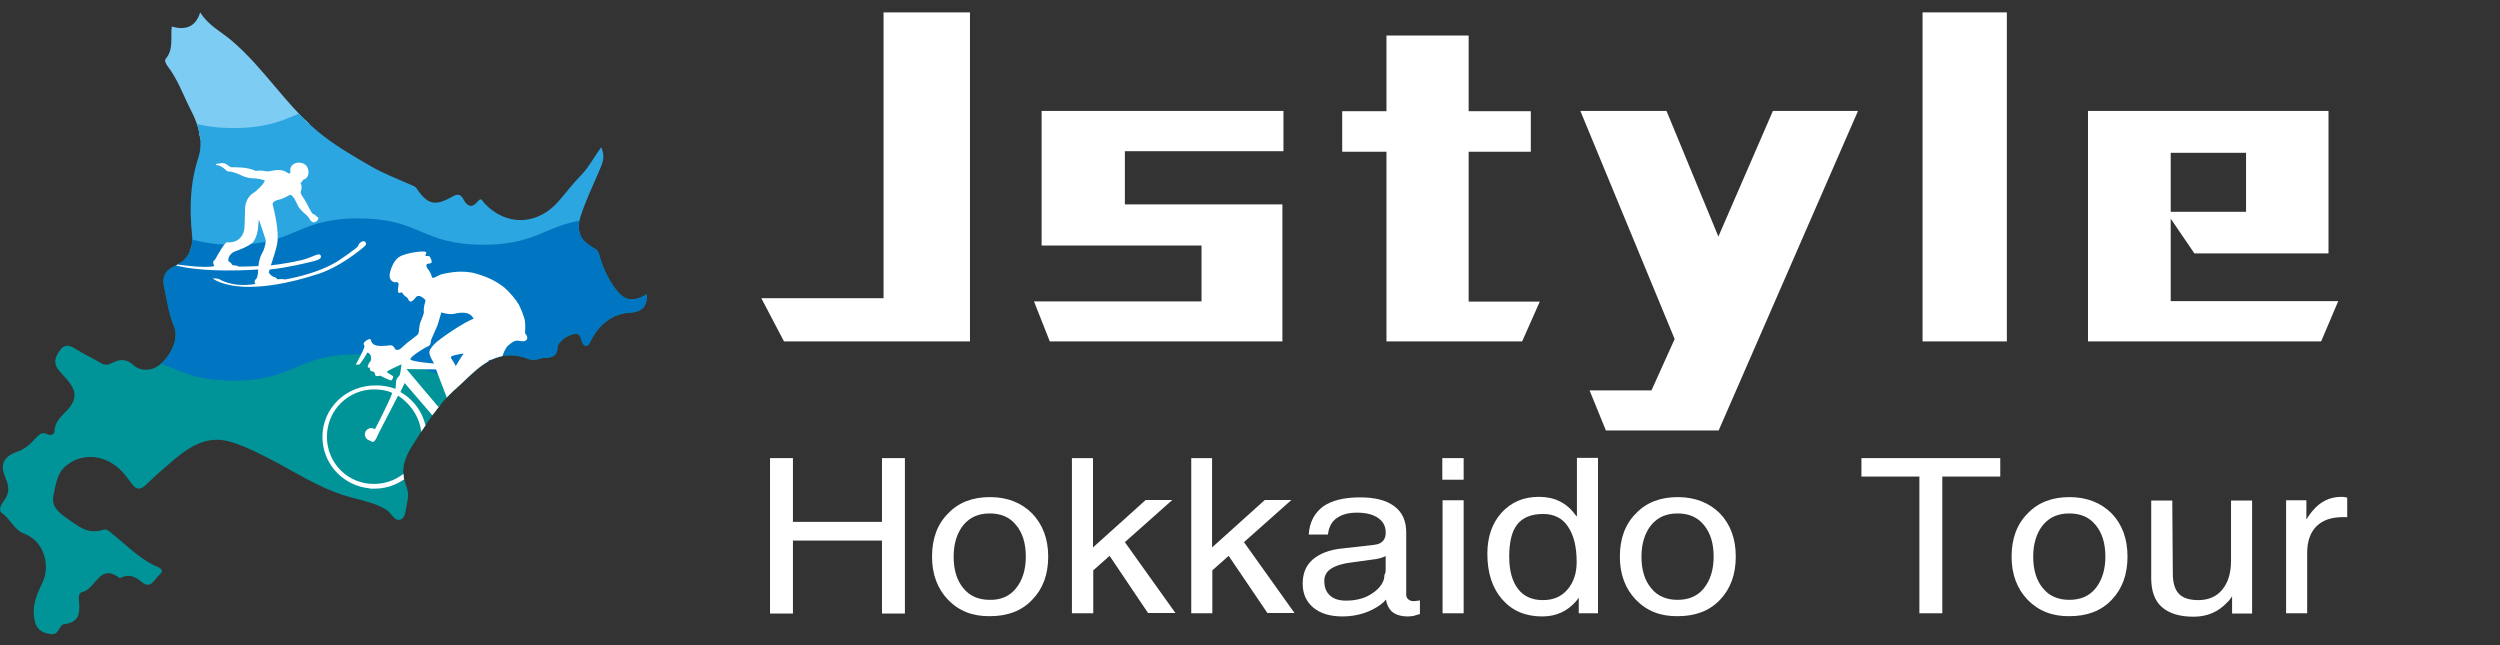
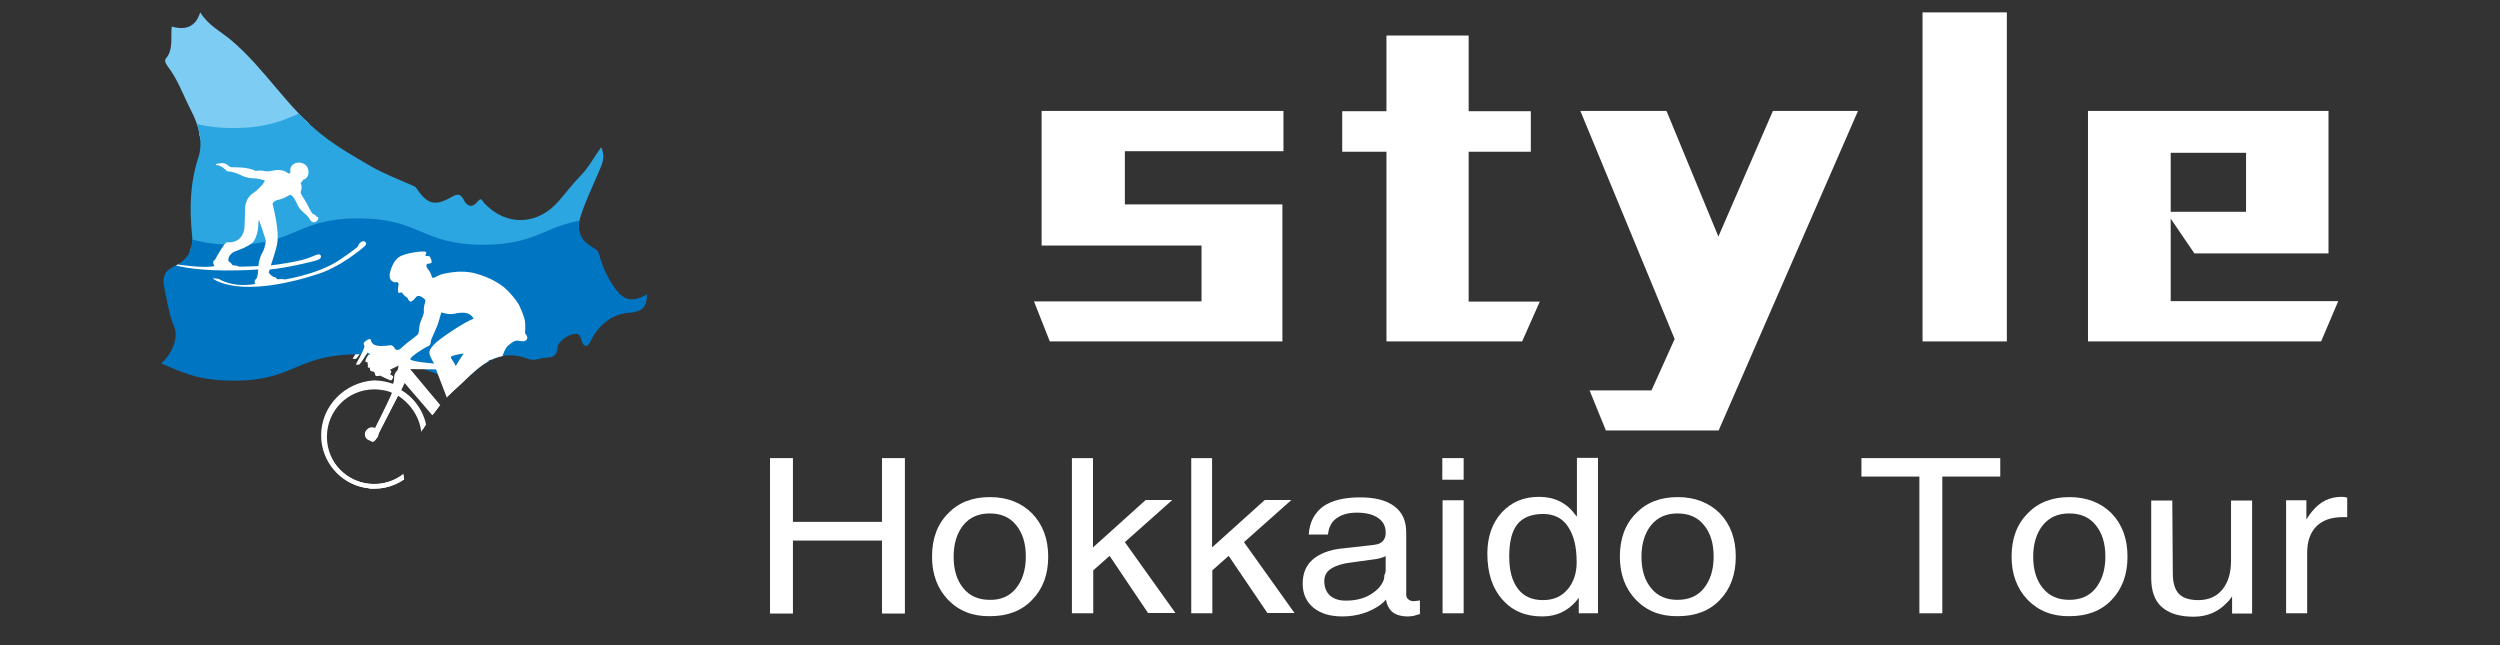
<svg xmlns="http://www.w3.org/2000/svg" xmlns:xlink="http://www.w3.org/1999/xlink" version="1.1" id="圖層_1" x="0px" y="0px" width="949px" height="245px" viewBox="0 0 949 245" style="enable-background:new 0 0 949 245;" xml:space="preserve">
  <rect x="0" y="0" width="949" height="245" fill="#333333" stroke="none" />
  <style type="text/css">
	.st0{clip-path:url(#SVGID_00000165918633581291769160000003752031978776422815_);}
	.st1{fill:#FFFFFF;}
	.st2{clip-path:url(#SVGID_00000121997444074187450920000010821566539489983622_);}
	
		.st3{clip-path:url(#SVGID_00000134251611814747561460000002372041870590600616_);fill:#7DCCF3;stroke:#FFFFFF;stroke-width:2.011;stroke-miterlimit:10;}
	.st4{clip-path:url(#SVGID_00000047026137751694289400000014020012001960214663_);fill:#009499;}
	.st5{clip-path:url(#SVGID_00000031927050089131617490000009213402185461911992_);}
	.st6{fill:#2CA6E0;}
	.st7{fill:#0075C1;}
	.st8{clip-path:url(#SVGID_00000147207266931806770650000005275153016426093957_);}
	.st9{clip-path:url(#SVGID_00000003101473547821482670000007964850361667553420_);}
</style>
  <g>
    <g>
      <g>
        <g>
          <g>
            <g>
              <defs>
                <path id="SVGID_1_" d="M245.6,111.7c0,4.2-1.2,6.6-6.5,7c-6.8,0.4-11.8,4.6-14.8,10.6c-0.7,1.6-1.8,3-3,1.2         c-1-1.6-0.5-4.3-3.5-3.7c-2.8,0.5-6,3.2-6.1,4.8c-0.2,5.3-4.3,3.7-7,4.6c-1.2,0.4-2.8,0.6-4,0.1c-13-5-19.9,4.3-27.4,11         c-7,6.1-11.8,14.1-16.8,21.9c-3,4.7-4.6,9.5-2.4,14.9c0.7,1.9,1.1,3.8,0.6,5.9c-0.6,2.4-0.6,6.1-2.2,7         c-2.6,1.6-3.8-2.4-6-3.6c-3.7-2.2-7.9-3.2-12.1-4.3c-10.3-2.5-19.1-7.9-28.2-12.9c-6.1-3.2-12.5-6.7-19.1-8.6         c-9.4-2.6-16.5,2.9-22.9,8.5c-3.1,2.6-6.1,5.3-9.1,8.2c-2,1.9-3.6,1.4-5-0.6c-1.1-1.4-2.2-3-3.4-4.3         c-6-6.8-15.3-7.9-21.6-2.6c-3.6,2.9-3.8,7-4.7,10.7c-1.1,4.4,1.3,6.7,5.2,9.4c4.3,3,7.8,6.1,13.6,4.2c1.2-0.4,2.2,0.5,3,1.2         c5.5,4.3,10.2,9.4,16.7,12.5c1,0.5,4.1,1.3,1.6,3.4c-1.8,1.6-3.2,5.6-6.6,2.8c-2.6-2.2-4.9-3.2-8-1.7         c-0.1,0.1-0.5,0.2-0.5,0.1c-7.7-5.8-9,4.2-14.1,5.3c-1.7,0.4-1.4,2.4-1.3,3.8c0.4,4.1,0.1,7.7-5.4,8.4         c-2.5,0.2-1.7,4.2-5.4,3.8c-5.6-0.7-6.2-4.3-6.4-8.4c-0.1-4.2,1.9-8,3.6-11.8c2.8-6.6-0.2-15.3-7-17.8         c-4.2-1.6-5.3-5.6-8.6-7.9c-1.7-1.1-0.2-3.4,0.8-4.9c2-2.6,1.9-5.2,0.6-8.2c-2.4-5.5-1-8.4,4.8-10.4c2.6-1,4.4-2.6,6.2-4.6         c1.4-1.4,2.4-3.1,4.9-1.8c1,0.5,2.6,0.1,2.6-1.2c0-3.7,3-6,5-8.2c4.7-5.2,2.2-8.8-1.3-12.6c-0.8-1-1.8-1.9-2.5-2.9         c-1.8-2.6-0.7-5,1.1-7.3c2-2.5,4-1.3,6.1,0c2.9,1.8,5.9,3.2,8.8,4.9c1.6,1,2.8,1.2,4.6,0.2c2.8-1.4,5.3-1.9,8.4,1         c2.2,2,6.6,2.3,9.8-0.4c4.3-3.5,7.3-10,5.4-14.4c-2-4.7-2.6-9.6-3.7-14.5c-0.8-3.6-0.4-6.5,3.7-8.4c5.2-2.4,7.4-6.5,6.8-12         c-1-9.8-0.8-19.5,2.4-29.3c1.9-5.8,0.2-12.2-2.8-17.9c-2.9-5.6-4.9-11.6-8.9-16.8c-0.7-1-1.3-2.2-0.6-2.9         c2.9-3.5,1.7-7.7,2.2-12.1c4.8,1.3,8.9,0.6,10.8-5.4c3.1,5,7.9,7.3,11.8,10.6c12.9,10.9,21.3,25.7,34.7,36.1         c5.9,4.6,12.2,8.2,18.6,11.9c4.6,2.6,9.7,4.6,14.5,6.7c0.8,0.4,1.9,0.7,2.4,1.3c4.2,6.4,7.1,7.1,13.6,3.4         c1.9-1.1,3.2-1.3,4.4,1.1s3.1,3.4,5.2,0.8c1.6-1.9,1.8-0.4,2.6,0.5c8.4,9,20.5,8.5,28.5-1c2.8-3.2,5.3-6.6,8.3-9.6         c2.9-3,4.8-6.7,7.6-10.6c1.9,4.1,0.1,6.8-1.1,9.8c-2.3,5.4-4.8,10.6-6.6,16.1c-2,5.9-0.2,9.5,5.3,12.6         c1.1,0.6,1.3,1.1,1.7,2.4c1.4,5.2,3.8,10.2,7.4,14.4C238.3,114.9,242,113.8,245.6,111.7L245.6,111.7z" />
              </defs>
              <clipPath id="SVGID_00000015347901940796788750000013258253010777943472_">
                <use xlink:href="#SVGID_1_" style="overflow:visible;" />
              </clipPath>
              <g style="clip-path:url(#SVGID_00000015347901940796788750000013258253010777943472_);">
                <path class="st1" d="M141.5,84.6c0,0,1.2,0.7-0.1,1.9c0,0-9.7,8.6-20.1,11.4c0,0-19.5,6.6-33,3.8c-2.5-0.5-5-1.3-6.6-2.6         c0,0,1.2-0.1,2.4,0.2c0,0,5,3.5,14.3,1.9c0,0-0.8-1,0.4-2c0.6-0.5,0.7-2.8,0.7-3.6c0,0-24.3,1.8-35.4-2.6         c0,0,1.1-0.2,2.9,0.5c0,0,11.4,1.8,15.3,0.7c0,0-1.2-1.7,0.2-2.5c0,0,2.5-4.7,3.7-6c0,0,0.4-0.4,0.6-0.7c0,0,0.1-0.2,1-0.1         c0,0,5.5,0.4,6.2-5.8c0,0,0.2-4.6,0.2-6.2S93.8,67.5,98,65c0,0,3.7-3,4-4.6c0,0-2.4-0.8-4.3-0.8c-1,0-3.4-0.2-5-1.2         c0,0-3-1.4-4.7-1.4c-0.4,0-1-0.2-1.3-0.7c0,0-2-1.8-3.4-1.7c0,0-0.5,0-0.5-0.2c0,0,0.1-0.4,1-0.4c0.7,0,1.2-0.4,2.2-0.1         c0.5,0.1,1.4,0.6,2.2,1.3c0,0,0.2,0.2,0.8,0.2s6.2-0.2,9.4,1.6c0,0,1.9-0.4,3.7,0.1c0,0,1,0.1,1.7,0s4.3-1.3,6.6,0.4         c0,0,1,0.7,1.2,0.4c0,0,0.4-0.4,0.2-1.1c-0.1-0.6,0.2-2.4,2.4-3c0,0,3.7-0.8,4.7,2.8c0.6,2.2-0.8,3.8-2,4c0,0-0.6,1-1.1,1.3         c0,0,0.8,1.4,0.1,3.4c-0.4,1,1,2.5,1.3,3.1c0.5,0.7,1.3,2.4,1.7,3.1c0,0,1,1.9,1.3,2.4c0,0,0.2,0.2,0.7,0.4         c0,0,0.6,0.1,0.7,0.4c0,0,0.2,0.4,0.7,0.5c0,0,0.5,0,0.4,0.8c0,0.7-1.1,1.6-1.7,1.4c-0.6,0-1.1-0.4-1.4-0.8         c-0.2-0.4-0.7-1.2-1.3-1.9c-0.6-0.6-2.9-2.3-3.7-4.2c0,0-1.8-4.3-2.9-3.8c-1,0.4-2.9,1.7-4.3,1.8c-0.7,0.1-2.5,0.8-2.3,1.8         s2.9,10.8,1.7,16c-0.2,1.2-1.9,7-2.3,7.8c0,0,5.2-0.4,12.1-2.2c1-0.2,3.6-1.2,4.7-1.7c0.5-0.2,2.2-1.2,2.8,0         c0.1,0.4,0.4,1-1.3,1.6c-1.9,0.7-12.7,3.1-18.7,3.7c0,0-0.2,0.7-0.5,1.1c0,0,0.8,1.6,2.6,2c0,0,0.6,0.4,0.6,0.7         c0,0,2.5-0.2,3,0.1c0,0,12.6-1.9,21-7.3c0,0,6.8-4.7,7.8-5.9C138.6,86.3,140,83.9,141.5,84.6z M102.6,84.1         c-0.6-1.8-2.8-8-2.8-8c-0.4,0.4,0.2,5.2-2,8.5c-1.3,2-7.2,4-7.2,4c-1.7,0.6-2.4,2-2.4,2c-0.8,1.8,0.1,2.2,0.1,2.2         c0.8,0.5,1.2,1.4,1.2,1.4h0.1c1.2-0.1,2.4,0.5,2.4,0.5c0.5,0.1,7.6-0.2,7.6-0.2c0.2-3.2,1.8-5.6,1.8-5.6         C102.5,86.5,102.6,84.1,102.6,84.1z" />
              </g>
            </g>
          </g>
        </g>
      </g>
    </g>
    <g>
      <g>
        <g>
          <g>
            <g>
              <defs>
                <path id="SVGID_00000101825801635160138890000006983690194408475029_" d="M245.6,111.7c0,4.2-1.2,6.6-6.5,7         c-6.8,0.4-11.8,4.6-14.8,10.6c-0.7,1.6-1.8,3-3,1.2c-1-1.6-0.5-4.3-3.5-3.7c-2.8,0.5-6,3.2-6.1,4.8c-0.2,5.3-4.3,3.7-7,4.6         c-1.2,0.4-2.8,0.6-4,0.1c-13-5-19.9,4.3-27.4,11c-7,6.1-11.8,14.1-16.8,21.9c-3,4.7-4.6,9.5-2.4,14.9         c0.7,1.9,1.1,3.8,0.6,5.9c-0.6,2.4-0.6,6.1-2.2,7c-2.6,1.6-3.8-2.4-6-3.6c-3.7-2.2-7.9-3.2-12.1-4.3         c-10.3-2.5-19.1-7.9-28.2-12.9c-6.1-3.2-12.5-6.7-19.1-8.6c-9.4-2.6-16.5,2.9-22.9,8.5c-3.1,2.6-6.1,5.3-9.1,8.2         c-2,1.9-3.6,1.4-5-0.6c-1.1-1.4-2.2-3-3.4-4.3c-6-6.8-15.3-7.9-21.6-2.6c-3.6,2.9-3.8,7-4.7,10.7c-1.1,4.4,1.3,6.7,5.2,9.4         c4.3,3,7.8,6.1,13.6,4.2c1.2-0.4,2.2,0.5,3,1.2c5.5,4.3,10.2,9.4,16.7,12.5c1,0.5,4.1,1.3,1.6,3.4c-1.8,1.6-3.2,5.6-6.6,2.8         c-2.6-2.2-4.9-3.2-8-1.7c-0.1,0.1-0.5,0.2-0.5,0.1c-7.7-5.8-9,4.2-14.1,5.3c-1.7,0.4-1.4,2.4-1.3,3.8         c0.4,4.1,0.1,7.7-5.4,8.4c-2.5,0.2-1.7,4.2-5.4,3.8c-5.6-0.7-6.2-4.3-6.4-8.4c-0.1-4.2,1.9-8,3.6-11.8         c2.8-6.6-0.2-15.3-7-17.8c-4.2-1.6-5.3-5.6-8.6-7.9c-1.7-1.1-0.2-3.4,0.8-4.9c2-2.6,1.9-5.2,0.6-8.2c-2.4-5.5-1-8.4,4.8-10.4         c2.6-1,4.4-2.6,6.2-4.6c1.4-1.4,2.4-3.1,4.9-1.8c1,0.5,2.6,0.1,2.6-1.2c0-3.7,3-6,5-8.2c4.7-5.2,2.2-8.8-1.3-12.6         c-0.8-1-1.8-1.9-2.5-2.9c-1.8-2.6-0.7-5,1.1-7.3c2-2.5,4-1.3,6.1,0c2.9,1.8,5.9,3.2,8.8,4.9c1.6,1,2.8,1.2,4.6,0.2         c2.8-1.4,5.3-1.9,8.4,1c2.2,2,6.6,2.3,9.8-0.4c4.3-3.5,7.3-10,5.4-14.4c-2-4.7-2.6-9.6-3.7-14.5c-0.8-3.6-0.4-6.5,3.7-8.4         c5.2-2.4,7.4-6.5,6.8-12c-1-9.8-0.8-19.5,2.4-29.3c1.9-5.8,0.2-12.2-2.8-17.9c-2.9-5.6-4.9-11.6-8.9-16.8         c-0.7-1-1.3-2.2-0.6-2.9c2.9-3.5,1.7-7.7,2.2-12.1c4.8,1.3,8.9,0.6,10.8-5.4c3.1,5,7.9,7.3,11.8,10.6         c12.9,10.9,21.3,25.7,34.7,36.1c5.9,4.6,12.2,8.2,18.6,11.9c4.6,2.6,9.7,4.6,14.5,6.7c0.8,0.4,1.9,0.7,2.4,1.3         c4.2,6.4,7.1,7.1,13.6,3.4c1.9-1.1,3.2-1.3,4.4,1.1s3.1,3.4,5.2,0.8c1.6-1.9,1.8-0.4,2.6,0.5c8.4,9,20.5,8.5,28.5-1         c2.8-3.2,5.3-6.6,8.3-9.6c2.9-3,4.8-6.7,7.6-10.6c1.9,4.1,0.1,6.8-1.1,9.8c-2.3,5.4-4.8,10.6-6.6,16.1         c-2,5.9-0.2,9.5,5.3,12.6c1.1,0.6,1.3,1.1,1.7,2.4c1.4,5.2,3.8,10.2,7.4,14.4C238.3,114.9,242,113.8,245.6,111.7L245.6,111.7         z" />
              </defs>
              <clipPath id="SVGID_00000124879816809763027500000012776469693992999862_">
                <use xlink:href="#SVGID_00000101825801635160138890000006983690194408475029_" style="overflow:visible;" />
              </clipPath>
              <g style="clip-path:url(#SVGID_00000124879816809763027500000012776469693992999862_);">
                <path class="st1" d="M121.9,165.3c0,9.8,7.1,18,16.3,19.8c0.8,0.1,1.6,0.2,2.4,0.4c0.5,0,1,0,1.4,0c5.6,0,10.8-2.3,14.4-6.1         c1.8-1.9,3.1-4.1,4.1-6c1.1-2.4,1.7-5.2,1.7-8c0-7.4-4.1-14.1-10.2-17.5l1.6-3.5c0,0,12.7,14.9,13.7,15.9         c0.6,0.7-0.5,1.2-2.4,2c-0.5,0.2-1.7,0.5-1.8,1.4c-0.4,1.7,4.2,2.9,4.8,3.1c0.7,0.1,4.6,1.2,4.6,1.2s-0.8,1.6-0.7,3.4         c0.2,3.2,2.8,5,4.8,5.4c6.2,1.4,7.8-4.4,7.8-4.4c0,0.2,0.1,0.7,0.1,0.7c2.9,7.4,10.1,12.7,18.6,12.7c4.9,0,9.4-1.8,12.9-4.7         c2-1.8,3.8-4,5.2-6.7c0-0.1,0-0.1,0.1-0.2c0-0.1,0.1-0.1,0.1-0.2c1.1-2.5,1.7-5.3,1.7-8.2c0-10.9-8.9-19.9-19.9-19.9         c-3.7,0-7.4,1-10.6,3c0-0.1-4.2-6-4.2-6.5c0-0.6,3.5-9.1,4-10.3c0.2-0.6,1.1-2.3,1.7-2.8c0.6-0.5,2-2,3.5-1.8         c0.7,0.1,2.3,0.5,3,0c1.6-1-0.2-2.9-0.2-2.9s0.2-2.8,0-4.6s-1.6-5-2.3-6.5c-1-1.9-3.5-4.9-5.8-6.7c-1.7-1.4-5.2-3.8-11.2-5.5         s-11.9,0.1-12.7,0.2c-2,0.5-3.8,2.4-4.2,1c-0.6-2.4-1.7-3-1.9-3.5c-0.4-0.7-0.2-1.2,0-1.6c0.2-0.2,1.1,0,1.6-0.4         c0.6-0.5-0.2-1.7-0.6-2.3c-0.2-0.6-1.7-0.1-1.8-0.6c-0.1-0.4,0.8-1,0-1.6s-7.1,0.4-9.6,1.6s-3.8,4.7-4.2,6.6s0.4,2.8,1.1,3.2         c0.6,0.5,1.2,0.2,1.6,0.2c0.4,0,0.7,0.5,0.6,1c-0.1,0.6-0.6,2.8,0,3.1c0.6,0.4,1-0.4,1.3,0c0.2,0.2,0.8,1.2,1.7,1.7         c0.8,0.5,0.6,1.1,1.4,1.7c0.8,0.6,2.4-1.7,2.4-1.7c1.2-1.4,3.4,0.7,3.6,1s0,1-0.1,1.4c-0.4,1.2-0.5,2.5-0.4,3.4         c0.1,0.8-0.8,2.6-1.4,4.1c-0.5,1.3-0.5,3.7-0.8,4.6c-0.4,0.8-4.7,3.7-5.3,4.2c-0.5,0.5-1.4,1.2-1.9,1.6         c-0.7,0.6-1.8,0.5-2.2,0.1c-0.2-0.4-1-1.7-2.2-1.4c-1.3,0.2-5,0.6-6.4-0.5c-1.2-1.1-0.6-1.6-1.2-1.9c-0.5-0.4-1.7,0.5-2.2,1         s-0.4,0.8-0.1,1.4c0.2,0.5-0.5,1.7-0.7,2.3c-0.2,0.5-1.6,3.4-2.6,4.9c-0.1,0.2,1.1,0.2,1.4,0s2.9-4.1,3-4.4         c0.1-0.4,0.5,0.1,0.8,0.2c0.4,0.2,0.7,0.8,0.8,1.2s0.2,1.3-0.1,1.7c-0.5,0.5-1.2,1.9-1.1,2.4c0.2,0.5,0.5,0.2,0.7,0.2         c0.2,0.1,0.1,0.7,0.2,1c0.2,0.4,0.6,0.5,1,0.5s0.7,0.5,0.8,0.7s0,0.7,0.4,1.1c0.4,0.2,1.7-0.1,1.7-0.1s3.7,1.8,4.2,1.8         s1-1.4,0.8-1.6c-0.1-0.2-2.4-1.3-2.4-1.8c0.1-0.4,5.6-2.9,5.6-2.9s-0.5,4-0.8,4.4c-0.4,0.5-1.4,1.3-1.3,3.2         c0,0.6-0.1,1.4-0.4,2c-2.3-0.8-4.7-1.3-7.3-1.3C130.9,145.1,121.9,154.1,121.9,165.3z M180.8,119.3c-4,1.3-13.6,8-15.4,9.8         c-1.8,1.8-1.9,2.5-1.9,3.4c-0.1,1.3,1.8,4.3,1.8,4.3s-8.9-0.7-9.2-1.6c-0.4-0.8,5.4-4.6,6.7-5c1.3-0.6,1-1.6,1.3-2.6         c0.5-1.3,1.4-2.8,2.4-5.6c0.8-2.4,1.4-4.9,1.4-4.9s3.2,1,5.2,0.5c1.9-0.5,4-0.5,4.9-0.2C180.2,117.9,180.8,119.3,180.8,119.3         z M186.4,140.4c-0.4,0.5-1.6-0.6-2.2-0.8c-0.4-0.2-0.1-0.6,0.2-1.1c0.7-1,1.8-2,2.2-2.6c0.4-0.5,0.8-0.7,1.2-0.4         S186.4,140.4,186.4,140.4z M190.6,150.1c0,0-2.4,1.9-3.2,2.8c-0.1,0.2-0.5,0.1-0.6-0.1c-0.5-0.8-0.8-2.6-1-3.4         c-0.1-0.8,1.4-4,1.4-4L190.6,150.1z M190.8,152.2c0.2-0.1,0.5-0.4,0.6-0.5c2.3,3.1,9.1,12.1,9.2,12.9c-1,0.7-12.1,3.7-16,4.4         c-0.1-1-0.2-2-0.2-3.1c0-5.6,2.5-10.7,6.6-14.1C191.2,151.9,190.8,152.2,190.8,152.2z M185.4,171.3l16.5-4.7         c0,0,3.8,1.2,1.2-2.3l-10-13.9l0.6-0.4c0,0,3.5-2.4,9.1-2.4c10.1,0,18.3,8.2,18.3,18.3s-8.2,18.3-18.3,18.3         C194.7,184.3,187.7,178.8,185.4,171.3z M181.4,159.9c0.1-0.5,0.7-3.2,1.3-3.2c0.5,0,1.2,2.4,1.2,2.4c0.2,0.7-0.4,1.6-0.7,1.9         C182.8,161.3,181.2,160.3,181.4,159.9z M182.1,141.2c0.4-0.2,3.5,1.7,3.5,1.7l-1.4,3.2c-1.3-1.9-3-3.2-3-3.2         C180.9,142.6,181.7,141.4,182.1,141.2z M176.2,147.6c0,0,4.1,6.5,4.6,7s-0.4,3.4-1.4,3c0,0-1.2-1.7-2.2-5.2         C176.9,151.9,176.1,148.1,176.2,147.6z M171.9,134.2c0.1-0.6,3.5-1.2,4.7-1.3c0.1,0,0.2,0.1,0.1,0.2c-0.8,1-2.4,3.8-2.9,4.6         c0,0.1-0.2,0.1-0.2,0C173.1,136.1,171.8,134.9,171.9,134.2z M154.7,138.9c0,0,10.6,0.1,11.5,0.1c0.4,1.1,3.7,10.1,4.7,12.4         c0.8,2.3,2,5.6,2,5.6c-0.2,0.7-1.8,1.2-2.6,0.4C169.6,156.9,154.7,138.9,154.7,138.9z M123.6,165.3         c0-10.2,8.3-18.5,18.5-18.5c1.9,0,5.3,0.4,7.1,1.4c-1.6,4.1-8,16.6-8,16.6s-0.6,0.7-0.6,1.6c0,1.1,1.6,1.8,2.4-0.4l8.5-16.6         c5.2,3.2,9.1,9.2,9.1,15.9c0,10.2-8.3,18.5-18.5,18.5C131.9,183.7,123.6,175.4,123.6,165.3z" />
                <path class="st1" d="M143.7,164.7c0,1.3-1.1,2.5-2.5,2.5c-1.3,0-2.5-1.1-2.5-2.5c0-1.3,1.1-2.5,2.5-2.5         C142.6,162.2,143.7,163.3,143.7,164.7z" />
                <path class="st1" d="M203.5,164.7c0,1.3-1.1,2.5-2.5,2.5c-1.3,0-2.5-1.1-2.5-2.5c0-1.3,1.1-2.5,2.5-2.5         C202.3,162.2,203.5,163.3,203.5,164.7z" />
              </g>
            </g>
          </g>
        </g>
      </g>
    </g>
    <g>
      <g>
        <g>
          <g>
            <g>
              <defs>
                <path id="SVGID_00000046299267670534725510000000493604588192004530_" d="M245.6,111.7c0,4.2-1.2,6.6-6.5,7         c-6.8,0.4-11.8,4.6-14.8,10.6c-0.7,1.6-1.8,3-3,1.2c-1-1.6-0.5-4.3-3.5-3.7c-2.8,0.5-6,3.2-6.1,4.8c-0.2,5.3-4.3,3.7-7,4.6         c-1.2,0.4-2.8,0.6-4,0.1c-13-5-19.9,4.3-27.4,11c-7,6.1-11.8,14.1-16.8,21.9c-3,4.7-4.6,9.5-2.4,14.9         c0.7,1.9,1.1,3.8,0.6,5.9c-0.6,2.4-0.6,6.1-2.2,7c-2.6,1.6-3.8-2.4-6-3.6c-3.7-2.2-7.9-3.2-12.1-4.3         c-10.3-2.5-19.1-7.9-28.2-12.9c-6.1-3.2-12.5-6.7-19.1-8.6c-9.4-2.6-16.5,2.9-22.9,8.5c-3.1,2.6-6.1,5.3-9.1,8.2         c-2,1.9-3.6,1.4-5-0.6c-1.1-1.4-2.2-3-3.4-4.3c-6-6.8-15.3-7.9-21.6-2.6c-3.6,2.9-3.8,7-4.7,10.7c-1.1,4.4,1.3,6.7,5.2,9.4         c4.3,3,7.8,6.1,13.6,4.2c1.2-0.4,2.2,0.5,3,1.2c5.5,4.3,10.2,9.4,16.7,12.5c1,0.5,4.1,1.3,1.6,3.4c-1.8,1.6-3.2,5.6-6.6,2.8         c-2.6-2.2-4.9-3.2-8-1.7c-0.1,0.1-0.5,0.2-0.5,0.1c-7.7-5.8-9,4.2-14.1,5.3c-1.7,0.4-1.4,2.4-1.3,3.8         c0.4,4.1,0.1,7.7-5.4,8.4c-2.5,0.2-1.7,4.2-5.4,3.8c-5.6-0.7-6.2-4.3-6.4-8.4c-0.1-4.2,1.9-8,3.6-11.8         c2.8-6.6-0.2-15.3-7-17.8c-4.2-1.6-5.3-5.6-8.6-7.9c-1.7-1.1-0.2-3.4,0.8-4.9c2-2.6,1.9-5.2,0.6-8.2c-2.4-5.5-1-8.4,4.8-10.4         c2.6-1,4.4-2.6,6.2-4.6c1.4-1.4,2.4-3.1,4.9-1.8c1,0.5,2.6,0.1,2.6-1.2c0-3.7,3-6,5-8.2c4.7-5.2,2.2-8.8-1.3-12.6         c-0.8-1-1.8-1.9-2.5-2.9c-1.8-2.6-0.7-5,1.1-7.3c2-2.5,4-1.3,6.1,0c2.9,1.8,5.9,3.2,8.8,4.9c1.6,1,2.8,1.2,4.6,0.2         c2.8-1.4,5.3-1.9,8.4,1c2.2,2,6.6,2.3,9.8-0.4c4.3-3.5,7.3-10,5.4-14.4c-2-4.7-2.6-9.6-3.7-14.5c-0.8-3.6-0.4-6.5,3.7-8.4         c5.2-2.4,7.4-6.5,6.8-12c-1-9.8-0.8-19.5,2.4-29.3c1.9-5.8,0.2-12.2-2.8-17.9c-2.9-5.6-4.9-11.6-8.9-16.8         c-0.7-1-1.3-2.2-0.6-2.9c2.9-3.5,1.7-7.7,2.2-12.1c4.8,1.3,8.9,0.6,10.8-5.4c3.1,5,7.9,7.3,11.8,10.6         c12.9,10.9,21.3,25.7,34.7,36.1c5.9,4.6,12.2,8.2,18.6,11.9c4.6,2.6,9.7,4.6,14.5,6.7c0.8,0.4,1.9,0.7,2.4,1.3         c4.2,6.4,7.1,7.1,13.6,3.4c1.9-1.1,3.2-1.3,4.4,1.1s3.1,3.4,5.2,0.8c1.6-1.9,1.8-0.4,2.6,0.5c8.4,9,20.5,8.5,28.5-1         c2.8-3.2,5.3-6.6,8.3-9.6c2.9-3,4.8-6.7,7.6-10.6c1.9,4.1,0.1,6.8-1.1,9.8c-2.3,5.4-4.8,10.6-6.6,16.1         c-2,5.9-0.2,9.5,5.3,12.6c1.1,0.6,1.3,1.1,1.7,2.4c1.4,5.2,3.8,10.2,7.4,14.4C238.3,114.9,242,113.8,245.6,111.7L245.6,111.7         z" />
              </defs>
              <clipPath id="SVGID_00000000195855423941330750000006247317955128605341_">
                <use xlink:href="#SVGID_00000046299267670534725510000000493604588192004530_" style="overflow:visible;" />
              </clipPath>
              <path style="clip-path:url(#SVGID_00000000195855423941330750000006247317955128605341_);fill:#7DCCF3;stroke:#FFFFFF;stroke-width:2.011;stroke-miterlimit:10;" d="        M278.2,53.1c-23.8,0-23.8-10-47.4-10c-23.8,0-23.8,10-47.4,10c-23.8,0-23.8-10-47.4-10c-23.8,0-23.8,10-47.4,10        c-23.8,0-23.8-10-47.4-10V-6.4c23.8,0,23.8,10,47.4,10c23.8,0,23.8-10,47.4-10c23.8,0,23.8,10,47.4,10c23.8,0,23.8-10,47.4-10        c23.8,0,23.8,10,47.4,10V53.1z" />
            </g>
          </g>
        </g>
      </g>
    </g>
    <g>
      <g>
        <g>
          <g>
            <g>
              <defs>
-                 <path id="SVGID_00000029036757062098134960000001056951151951595929_" d="M245.6,111.7c0,4.2-1.2,6.6-6.5,7         c-6.8,0.4-11.8,4.6-14.8,10.6c-0.7,1.6-1.8,3-3,1.2c-1-1.6-0.5-4.3-3.5-3.7c-2.8,0.5-6,3.2-6.1,4.8c-0.2,5.3-4.3,3.7-7,4.6         c-1.2,0.4-2.8,0.6-4,0.1c-13-5-19.9,4.3-27.4,11c-7,6.1-11.8,14.1-16.8,21.9c-3,4.7-4.6,9.5-2.4,14.9         c0.7,1.9,1.1,3.8,0.6,5.9c-0.6,2.4-0.6,6.1-2.2,7c-2.6,1.6-3.8-2.4-6-3.6c-3.7-2.2-7.9-3.2-12.1-4.3         c-10.3-2.5-19.1-7.9-28.2-12.9c-6.1-3.2-12.5-6.7-19.1-8.6c-9.4-2.6-16.5,2.9-22.9,8.5c-3.1,2.6-6.1,5.3-9.1,8.2         c-2,1.9-3.6,1.4-5-0.6c-1.1-1.4-2.2-3-3.4-4.3c-6-6.8-15.3-7.9-21.6-2.6c-3.6,2.9-3.8,7-4.7,10.7c-1.1,4.4,1.3,6.7,5.2,9.4         c4.3,3,7.8,6.1,13.6,4.2c1.2-0.4,2.2,0.5,3,1.2c5.5,4.3,10.2,9.4,16.7,12.5c1,0.5,4.1,1.3,1.6,3.4c-1.8,1.6-3.2,5.6-6.6,2.8         c-2.6-2.2-4.9-3.2-8-1.7c-0.1,0.1-0.5,0.2-0.5,0.1c-7.7-5.8-9,4.2-14.1,5.3c-1.7,0.4-1.4,2.4-1.3,3.8         c0.4,4.1,0.1,7.7-5.4,8.4c-2.5,0.2-1.7,4.2-5.4,3.8c-5.6-0.7-6.2-4.3-6.4-8.4c-0.1-4.2,1.9-8,3.6-11.8         c2.8-6.6-0.2-15.3-7-17.8c-4.2-1.6-5.3-5.6-8.6-7.9c-1.7-1.1-0.2-3.4,0.8-4.9c2-2.6,1.9-5.2,0.6-8.2c-2.4-5.5-1-8.4,4.8-10.4         c2.6-1,4.4-2.6,6.2-4.6c1.4-1.4,2.4-3.1,4.9-1.8c1,0.5,2.6,0.1,2.6-1.2c0-3.7,3-6,5-8.2c4.7-5.2,2.2-8.8-1.3-12.6         c-0.8-1-1.8-1.9-2.5-2.9c-1.8-2.6-0.7-5,1.1-7.3c2-2.5,4-1.3,6.1,0c2.9,1.8,5.9,3.2,8.8,4.9c1.6,1,2.8,1.2,4.6,0.2         c2.8-1.4,5.3-1.9,8.4,1c2.2,2,6.6,2.3,9.8-0.4c4.3-3.5,7.3-10,5.4-14.4c-2-4.7-2.6-9.6-3.7-14.5c-0.8-3.6-0.4-6.5,3.7-8.4         c5.2-2.4,7.4-6.5,6.8-12c-1-9.8-0.8-19.5,2.4-29.3c1.9-5.8,0.2-12.2-2.8-17.9c-2.9-5.6-4.9-11.6-8.9-16.8         c-0.7-1-1.3-2.2-0.6-2.9c2.9-3.5,1.7-7.7,2.2-12.1c4.8,1.3,8.9,0.6,10.8-5.4c3.1,5,7.9,7.3,11.8,10.6         c12.9,10.9,21.3,25.7,34.7,36.1c5.9,4.6,12.2,8.2,18.6,11.9c4.6,2.6,9.7,4.6,14.5,6.7c0.8,0.4,1.9,0.7,2.4,1.3         c4.2,6.4,7.1,7.1,13.6,3.4c1.9-1.1,3.2-1.3,4.4,1.1s3.1,3.4,5.2,0.8c1.6-1.9,1.8-0.4,2.6,0.5c8.4,9,20.5,8.5,28.5-1         c2.8-3.2,5.3-6.6,8.3-9.6c2.9-3,4.8-6.7,7.6-10.6c1.9,4.1,0.1,6.8-1.1,9.8c-2.3,5.4-4.8,10.6-6.6,16.1         c-2,5.9-0.2,9.5,5.3,12.6c1.1,0.6,1.3,1.1,1.7,2.4c1.4,5.2,3.8,10.2,7.4,14.4C238.3,114.9,242,113.8,245.6,111.7L245.6,111.7         z" />
-               </defs>
+                 </defs>
              <clipPath id="SVGID_00000139975466668856398540000016045507731469723030_">
                <use xlink:href="#SVGID_00000029036757062098134960000001056951151951595929_" style="overflow:visible;" />
              </clipPath>
              <rect x="-23.4" y="91.9" style="clip-path:url(#SVGID_00000139975466668856398540000016045507731469723030_);fill:#009499;" width="272.9" height="163.9" />
            </g>
          </g>
        </g>
      </g>
    </g>
    <g>
      <g>
        <g>
          <g>
            <g>
              <defs>
                <path id="SVGID_00000111183815042242604630000007142234444207085470_" d="M245.6,111.7c0,4.2-1.2,6.6-6.5,7         c-6.8,0.4-11.8,4.6-14.8,10.6c-0.7,1.6-1.8,3-3,1.2c-1-1.6-0.5-4.3-3.5-3.7c-2.8,0.5-6,3.2-6.1,4.8c-0.2,5.3-4.3,3.7-7,4.6         c-1.2,0.4-2.8,0.6-4,0.1c-13-5-19.9,4.3-27.4,11c-7,6.1-11.8,14.1-16.8,21.9c-3,4.7-4.6,9.5-2.4,14.9         c0.7,1.9,1.1,3.8,0.6,5.9c-0.6,2.4-0.6,6.1-2.2,7c-2.6,1.6-3.8-2.4-6-3.6c-3.7-2.2-7.9-3.2-12.1-4.3         c-10.3-2.5-19.1-7.9-28.2-12.9c-6.1-3.2-12.5-6.7-19.1-8.6c-9.4-2.6-16.5,2.9-22.9,8.5c-3.1,2.6-6.1,5.3-9.1,8.2         c-2,1.9-3.6,1.4-5-0.6c-1.1-1.4-2.2-3-3.4-4.3c-6-6.8-15.3-7.9-21.6-2.6c-3.6,2.9-3.8,7-4.7,10.7c-1.1,4.4,1.3,6.7,5.2,9.4         c4.3,3,7.8,6.1,13.6,4.2c1.2-0.4,2.2,0.5,3,1.2c5.5,4.3,10.2,9.4,16.7,12.5c1,0.5,4.1,1.3,1.6,3.4c-1.8,1.6-3.2,5.6-6.6,2.8         c-2.6-2.2-4.9-3.2-8-1.7c-0.1,0.1-0.5,0.2-0.5,0.1c-7.7-5.8-9,4.2-14.1,5.3c-1.7,0.4-1.4,2.4-1.3,3.8         c0.4,4.1,0.1,7.7-5.4,8.4c-2.5,0.2-1.7,4.2-5.4,3.8c-5.6-0.7-6.2-4.3-6.4-8.4c-0.1-4.2,1.9-8,3.6-11.8         c2.8-6.6-0.2-15.3-7-17.8c-4.2-1.6-5.3-5.6-8.6-7.9c-1.7-1.1-0.2-3.4,0.8-4.9c2-2.6,1.9-5.2,0.6-8.2c-2.4-5.5-1-8.4,4.8-10.4         c2.6-1,4.4-2.6,6.2-4.6c1.4-1.4,2.4-3.1,4.9-1.8c1,0.5,2.6,0.1,2.6-1.2c0-3.7,3-6,5-8.2c4.7-5.2,2.2-8.8-1.3-12.6         c-0.8-1-1.8-1.9-2.5-2.9c-1.8-2.6-0.7-5,1.1-7.3c2-2.5,4-1.3,6.1,0c2.9,1.8,5.9,3.2,8.8,4.9c1.6,1,2.8,1.2,4.6,0.2         c2.8-1.4,5.3-1.9,8.4,1c2.2,2,6.6,2.3,9.8-0.4c4.3-3.5,7.3-10,5.4-14.4c-2-4.7-2.6-9.6-3.7-14.5c-0.8-3.6-0.4-6.5,3.7-8.4         c5.2-2.4,7.4-6.5,6.8-12c-1-9.8-0.8-19.5,2.4-29.3c1.9-5.8,0.2-12.2-2.8-17.9c-2.9-5.6-4.9-11.6-8.9-16.8         c-0.7-1-1.3-2.2-0.6-2.9c2.9-3.5,1.7-7.7,2.2-12.1c4.8,1.3,8.9,0.6,10.8-5.4c3.1,5,7.9,7.3,11.8,10.6         c12.9,10.9,21.3,25.7,34.7,36.1c5.9,4.6,12.2,8.2,18.6,11.9c4.6,2.6,9.7,4.6,14.5,6.7c0.8,0.4,1.9,0.7,2.4,1.3         c4.2,6.4,7.1,7.1,13.6,3.4c1.9-1.1,3.2-1.3,4.4,1.1s3.1,3.4,5.2,0.8c1.6-1.9,1.8-0.4,2.6,0.5c8.4,9,20.5,8.5,28.5-1         c2.8-3.2,5.3-6.6,8.3-9.6c2.9-3,4.8-6.7,7.6-10.6c1.9,4.1,0.1,6.8-1.1,9.8c-2.3,5.4-4.8,10.6-6.6,16.1         c-2,5.9-0.2,9.5,5.3,12.6c1.1,0.6,1.3,1.1,1.7,2.4c1.4,5.2,3.8,10.2,7.4,14.4C238.3,114.9,242,113.8,245.6,111.7L245.6,111.7         z" />
              </defs>
              <clipPath id="SVGID_00000010293277576357135330000009069959693997672876_">
                <use xlink:href="#SVGID_00000111183815042242604630000007142234444207085470_" style="overflow:visible;" />
              </clipPath>
              <g style="clip-path:url(#SVGID_00000010293277576357135330000009069959693997672876_);">
                <path class="st6" d="M278.2,98.2c-23.8,0-23.8-10-47.4-10c-23.8,0-23.8,10-47.4,10c-23.8,0-23.8-10-47.4-10         c-23.8,0-23.8,10-47.4,10c-23.8,0-23.8-10-47.4-10V38.6c23.8,0,23.8,10,47.4,10c23.8,0,23.8-10,47.4-10         c23.8,0,23.8,10,47.4,10c23.8,0,23.8-10,47.4-10c23.8,0,23.8,10,47.4,10V98.2z" />
                <path class="st7" d="M278.2,144.5c-23.8,0-23.8-10-47.4-10c-23.8,0-23.8,10-47.4,10c-23.8,0-23.8-10-47.4-10         c-23.8,0-23.8,10-47.4,10c-23.8,0-23.8-10-47.4-10V82.9c23.8,0,23.8,10,47.4,10c23.8,0,23.8-10,47.4-10         c23.8,0,23.8,10,47.4,10c23.8,0,23.8-10,47.4-10c23.8,0,23.8,10,47.4,10V144.5z" />
              </g>
            </g>
          </g>
        </g>
      </g>
    </g>
    <g>
      <g>
        <g>
          <g>
            <g>
              <defs>
                <path id="SVGID_00000116948233582444960850000013649599083540030605_" d="M245.6,111.7c0,4.2-1.2,6.6-6.5,7         c-6.8,0.4-11.8,4.6-14.8,10.6c-0.7,1.6-1.8,3-3,1.2c-1-1.6-0.5-4.3-3.5-3.7c-2.8,0.5-6,3.2-6.1,4.8c-0.2,5.3-4.3,3.7-7,4.6         c-1.2,0.4-2.8,0.6-4,0.1c-13-5-19.9,4.3-27.4,11c-7,6.1-11.8,14.1-16.8,21.9c-3,4.7-4.6,9.5-2.4,14.9         c0.7,1.9,1.1,3.8,0.6,5.9c-0.6,2.4-0.6,6.1-2.2,7c-2.6,1.6-3.8-2.4-6-3.6c-3.7-2.2-7.9-3.2-12.1-4.3         c-10.3-2.5-19.1-7.9-28.2-12.9c-6.1-3.2-12.5-6.7-19.1-8.6c-9.4-2.6-16.5,2.9-22.9,8.5c-3.1,2.6-6.1,5.3-9.1,8.2         c-2,1.9-3.6,1.4-5-0.6c-1.1-1.4-2.2-3-3.4-4.3c-6-6.8-15.3-7.9-21.6-2.6c-3.6,2.9-3.8,7-4.7,10.7c-1.1,4.4,1.3,6.7,5.2,9.4         c4.3,3,7.8,6.1,13.6,4.2c1.2-0.4,2.2,0.5,3,1.2c5.5,4.3,10.2,9.4,16.7,12.5c1,0.5,4.1,1.3,1.6,3.4c-1.8,1.6-3.2,5.6-6.6,2.8         c-2.6-2.2-4.9-3.2-8-1.7c-0.1,0.1-0.5,0.2-0.5,0.1c-7.7-5.8-9,4.2-14.1,5.3c-1.7,0.4-1.4,2.4-1.3,3.8         c0.4,4.1,0.1,7.7-5.4,8.4c-2.5,0.2-1.7,4.2-5.4,3.8c-5.6-0.7-6.2-4.3-6.4-8.4c-0.1-4.2,1.9-8,3.6-11.8         c2.8-6.6-0.2-15.3-7-17.8c-4.2-1.6-5.3-5.6-8.6-7.9c-1.7-1.1-0.2-3.4,0.8-4.9c2-2.6,1.9-5.2,0.6-8.2c-2.4-5.5-1-8.4,4.8-10.4         c2.6-1,4.4-2.6,6.2-4.6c1.4-1.4,2.4-3.1,4.9-1.8c1,0.5,2.6,0.1,2.6-1.2c0-3.7,3-6,5-8.2c4.7-5.2,2.2-8.8-1.3-12.6         c-0.8-1-1.8-1.9-2.5-2.9c-1.8-2.6-0.7-5,1.1-7.3c2-2.5,4-1.3,6.1,0c2.9,1.8,5.9,3.2,8.8,4.9c1.6,1,2.8,1.2,4.6,0.2         c2.8-1.4,5.3-1.9,8.4,1c2.2,2,6.6,2.3,9.8-0.4c4.3-3.5,7.3-10,5.4-14.4c-2-4.7-2.6-9.6-3.7-14.5c-0.8-3.6-0.4-6.5,3.7-8.4         c5.2-2.4,7.4-6.5,6.8-12c-1-9.8-0.8-19.5,2.4-29.3c1.9-5.8,0.2-12.2-2.8-17.9c-2.9-5.6-4.9-11.6-8.9-16.8         c-0.7-1-1.3-2.2-0.6-2.9c2.9-3.5,1.7-7.7,2.2-12.1c4.8,1.3,8.9,0.6,10.8-5.4c3.1,5,7.9,7.3,11.8,10.6         c12.9,10.9,21.3,25.7,34.7,36.1c5.9,4.6,12.2,8.2,18.6,11.9c4.6,2.6,9.7,4.6,14.5,6.7c0.8,0.4,1.9,0.7,2.4,1.3         c4.2,6.4,7.1,7.1,13.6,3.4c1.9-1.1,3.2-1.3,4.4,1.1s3.1,3.4,5.2,0.8c1.6-1.9,1.8-0.4,2.6,0.5c8.4,9,20.5,8.5,28.5-1         c2.8-3.2,5.3-6.6,8.3-9.6c2.9-3,4.8-6.7,7.6-10.6c1.9,4.1,0.1,6.8-1.1,9.8c-2.3,5.4-4.8,10.6-6.6,16.1         c-2,5.9-0.2,9.5,5.3,12.6c1.1,0.6,1.3,1.1,1.7,2.4c1.4,5.2,3.8,10.2,7.4,14.4C238.3,114.9,242,113.8,245.6,111.7L245.6,111.7         z" />
              </defs>
              <clipPath id="SVGID_00000031895479707246319180000003303421286415501192_">
                <use xlink:href="#SVGID_00000116948233582444960850000013649599083540030605_" style="overflow:visible;" />
              </clipPath>
              <g style="clip-path:url(#SVGID_00000031895479707246319180000003303421286415501192_);">
                <path class="st1" d="M138.5,91.7c0,0,1.1,0.7-0.1,1.8c0,0-9.4,8.4-19.3,11c0,0-18.9,6.5-31.9,3.7c-2.5-0.5-4.8-1.3-6.5-2.5         c0,0,1.2-0.1,2.4,0.2c0,0,4.9,3.4,13.8,1.9c0,0-0.8-1,0.4-2c0.5-0.5,0.7-2.6,0.7-3.5c0,0-23.5,1.8-34.2-2.5         c0,0,1-0.2,2.8,0.5c0,0,11,1.7,14.8,0.7c0,0-1.2-1.7,0.2-2.4c0,0,2.4-4.4,3.6-5.8c0,0,0.4-0.4,0.6-0.7c0,0,0.1-0.2,1-0.1         c0,0,5.3,0.4,6-5.5c0,0,0.2-4.4,0.2-6s-0.2-5.3,3.7-7.6c0,0,3.6-2.9,3.8-4.4c0,0-2.3-0.8-4.1-0.8c-0.8,0-3.2-0.2-4.9-1.2         c0,0-2.9-1.4-4.6-1.4c-0.4,0-1-0.2-1.3-0.7c0,0-2-1.8-3.2-1.7c0,0-0.5,0-0.5-0.2c0,0,0.1-0.4,1-0.4c0.6,0,1.2-0.4,2.2-0.1         c0.5,0.1,1.3,0.6,2.2,1.3c0,0,0.2,0.2,0.8,0.2s6-0.2,9,1.4c0,0,1.8-0.4,3.6,0.1c0,0,1,0.1,1.7,0c0.6-0.1,4.2-1.2,6.4,0.4         c0,0,1,0.7,1.2,0.4c0,0,0.4-0.4,0.2-1.1c-0.1-0.6,0.2-2.4,2.4-2.9c0,0,3.6-0.7,4.4,2.6c0.5,2.2-0.7,3.6-1.9,3.8         c0,0-0.5,1-1,1.2c0,0,0.8,1.4,0.1,3.2c-0.4,0.8,1,2.5,1.3,3c0.5,0.7,1.3,2.3,1.7,3.1c0,0,1,1.9,1.3,2.3c0,0,0.2,0.2,0.7,0.4         c0,0,0.5,0.1,0.6,0.4c0,0,0.2,0.4,0.6,0.5c0,0,0.5,0,0.4,0.7c0,0.7-1.1,1.4-1.6,1.4c-0.6,0-1.1-0.4-1.4-0.8         c-0.2-0.4-0.7-1.2-1.3-1.8c-0.6-0.6-2.8-2.2-3.6-4.1c0,0-1.7-4.1-2.9-3.7c-0.8,0.4-2.8,1.6-4.2,1.8c-0.7,0.1-2.5,0.8-2.3,1.8         s2.8,10.4,1.6,15.5c-0.2,1.1-1.9,6.7-2.3,7.6c0,0,4.9-0.4,11.8-2c1-0.2,3.5-1.1,4.6-1.6c0.5-0.2,2.2-1.1,2.6,0         c0.1,0.4,0.2,1-1.3,1.6c-1.8,0.7-12.4,3.1-18.1,3.6c0,0-0.2,0.7-0.4,1.1c0,0,0.8,1.6,2.6,1.9c0,0,0.5,0.4,0.6,0.7         c0,0,2.5-0.2,2.9,0.1c0,0,12.2-1.9,20.3-7.1c0,0,6.6-4.4,7.6-5.6C135.7,93.2,137.2,91,138.5,91.7z M100.9,91.2         c-0.5-1.7-2.6-7.8-2.6-7.8c-0.4,0.4,0.2,4.9-2,8.2c-1.3,1.9-7,3.8-7,3.8c-1.7,0.6-2.3,2-2.3,2c-0.8,1.8,0.1,2,0.1,2         c0.8,0.5,1.2,1.3,1.2,1.3h0.1c1.1-0.1,2.4,0.5,2.4,0.5c0.5,0.1,7.3-0.2,7.3-0.2c0.2-3.1,1.7-5.5,1.7-5.5         C100.8,93.6,100.9,91.2,100.9,91.2z" />
              </g>
            </g>
          </g>
        </g>
      </g>
    </g>
    <g>
      <g>
        <g>
          <g>
            <g>
              <defs>
                <path id="SVGID_00000150100988493805988870000010614393607170413474_" d="M245.6,111.7c0,4.2-1.2,6.6-6.5,7         c-6.8,0.4-11.8,4.6-14.8,10.6c-0.7,1.6-1.8,3-3,1.2c-1-1.6-0.5-4.3-3.5-3.7c-2.8,0.5-6,3.2-6.1,4.8c-0.2,5.3-4.3,3.7-7,4.6         c-1.2,0.4-2.8,0.6-4,0.1c-13-5-19.9,4.3-27.4,11c-7,6.1-11.8,14.1-16.8,21.9c-3,4.7-4.6,9.5-2.4,14.9         c0.7,1.9,1.1,3.8,0.6,5.9c-0.6,2.4-0.6,6.1-2.2,7c-2.6,1.6-3.8-2.4-6-3.6c-3.7-2.2-7.9-3.2-12.1-4.3         c-10.3-2.5-19.1-7.9-28.2-12.9c-6.1-3.2-12.5-6.7-19.1-8.6c-9.4-2.6-16.5,2.9-22.9,8.5c-3.1,2.6-6.1,5.3-9.1,8.2         c-2,1.9-3.6,1.4-5-0.6c-1.1-1.4-2.2-3-3.4-4.3c-6-6.8-15.3-7.9-21.6-2.6c-3.6,2.9-3.8,7-4.7,10.7c-1.1,4.4,1.3,6.7,5.2,9.4         c4.3,3,7.8,6.1,13.6,4.2c1.2-0.4,2.2,0.5,3,1.2c5.5,4.3,10.2,9.4,16.7,12.5c1,0.5,4.1,1.3,1.6,3.4c-1.8,1.6-3.2,5.6-6.6,2.8         c-2.6-2.2-4.9-3.2-8-1.7c-0.1,0.1-0.5,0.2-0.5,0.1c-7.7-5.8-9,4.2-14.1,5.3c-1.7,0.4-1.4,2.4-1.3,3.8         c0.4,4.1,0.1,7.7-5.4,8.4c-2.5,0.2-1.7,4.2-5.4,3.8c-5.6-0.7-6.2-4.3-6.4-8.4c-0.1-4.2,1.9-8,3.6-11.8         c2.8-6.6-0.2-15.3-7-17.8c-4.2-1.6-5.3-5.6-8.6-7.9c-1.7-1.1-0.2-3.4,0.8-4.9c2-2.6,1.9-5.2,0.6-8.2c-2.4-5.5-1-8.4,4.8-10.4         c2.6-1,4.4-2.6,6.2-4.6c1.4-1.4,2.4-3.1,4.9-1.8c1,0.5,2.6,0.1,2.6-1.2c0-3.7,3-6,5-8.2c4.7-5.2,2.2-8.8-1.3-12.6         c-0.8-1-1.8-1.9-2.5-2.9c-1.8-2.6-0.7-5,1.1-7.3c2-2.5,4-1.3,6.1,0c2.9,1.8,5.9,3.2,8.8,4.9c1.6,1,2.8,1.2,4.6,0.2         c2.8-1.4,5.3-1.9,8.4,1c2.2,2,6.6,2.3,9.8-0.4c4.3-3.5,7.3-10,5.4-14.4c-2-4.7-2.6-9.6-3.7-14.5c-0.8-3.6-0.4-6.5,3.7-8.4         c5.2-2.4,7.4-6.5,6.8-12c-1-9.8-0.8-19.5,2.4-29.3c1.9-5.8,0.2-12.2-2.8-17.9c-2.9-5.6-4.9-11.6-8.9-16.8         c-0.7-1-1.3-2.2-0.6-2.9c2.9-3.5,1.7-7.7,2.2-12.1c4.8,1.3,8.9,0.6,10.8-5.4c3.1,5,7.9,7.3,11.8,10.6         c12.9,10.9,21.3,25.7,34.7,36.1c5.9,4.6,12.2,8.2,18.6,11.9c4.6,2.6,9.7,4.6,14.5,6.7c0.8,0.4,1.9,0.7,2.4,1.3         c4.2,6.4,7.1,7.1,13.6,3.4c1.9-1.1,3.2-1.3,4.4,1.1s3.1,3.4,5.2,0.8c1.6-1.9,1.8-0.4,2.6,0.5c8.4,9,20.5,8.5,28.5-1         c2.8-3.2,5.3-6.6,8.3-9.6c2.9-3,4.8-6.7,7.6-10.6c1.9,4.1,0.1,6.8-1.1,9.8c-2.3,5.4-4.8,10.6-6.6,16.1         c-2,5.9-0.2,9.5,5.3,12.6c1.1,0.6,1.3,1.1,1.7,2.4c1.4,5.2,3.8,10.2,7.4,14.4C238.3,114.9,242,113.8,245.6,111.7L245.6,111.7         z" />
              </defs>
              <clipPath id="SVGID_00000049933741257807410920000004447120565462103967_">
                <use xlink:href="#SVGID_00000150100988493805988870000010614393607170413474_" style="overflow:visible;" />
              </clipPath>
              <g style="clip-path:url(#SVGID_00000049933741257807410920000004447120565462103967_);">
                <path class="st1" d="M122.4,165.8c0,9.6,6.8,17.5,16,19.3c0.8,0.1,1.6,0.2,2.4,0.4c0.5,0,1,0,1.4,0c5.5,0,10.4-2.3,14.1-5.9         c1.7-1.9,3-4,4-5.9c1.1-2.4,1.7-5,1.7-7.8c0-7.3-4-13.7-10-17.1l1.6-3.4c0,0,12.5,14.5,13.3,15.5c0.6,0.7-0.5,1.2-2.3,1.9         c-0.5,0.2-1.6,0.5-1.8,1.4c-0.4,1.7,4.1,2.9,4.7,3c0.7,0.1,4.4,1.2,4.4,1.2s-0.8,1.4-0.7,3.4c0.2,3.2,2.8,4.9,4.7,5.3         c6,1.3,7.6-4.3,7.6-4.3c0,0.2,0.1,0.7,0.1,0.6c2.8,7.3,9.8,12.5,18.1,12.5c4.8,0,9.1-1.7,12.5-4.6c1.9-1.7,3.7-3.8,5-6.5         c0,0,0-0.1,0.1-0.1c0-0.1,0.1-0.1,0.1-0.2c1.1-2.4,1.7-5,1.7-7.9c0-10.7-8.6-19.3-19.3-19.3c-3.6,0-7.2,1-10.3,2.9         c0-0.1-4.2-5.8-4.2-6.4s3.5-8.9,4-10.1c0.2-0.6,1.1-2.3,1.7-2.6c0.6-0.5,2-1.9,3.5-1.8c0.7,0.1,2.3,0.5,3,0         c1.6-1-0.2-2.8-0.2-2.8s0.2-2.6,0-4.4s-1.6-4.9-2.3-6.4c-1-1.8-3.5-4.8-5.6-6.6c-1.7-1.3-5-3.7-10.9-5.3         c-5.9-1.6-11.5,0.1-12.5,0.2c-2,0.5-3.8,2.3-4.1,1c-0.6-2.3-1.7-2.9-1.8-3.4c-0.4-0.7-0.2-1.2,0-1.4c0.2-0.2,1,0,1.6-0.4         c0.5-0.5-0.2-1.7-0.5-2.3s-1.6-0.1-1.7-0.5c-0.1-0.4,0.8-1,0-1.4c-0.8-0.5-7,0.4-9.4,1.6c-2.5,1.2-3.7,4.6-4.1,6.5         c-0.4,1.8,0.4,2.8,1.1,3.2c0.6,0.4,1.2,0.2,1.6,0.2s0.7,0.5,0.6,1c-0.1,0.6-0.5,2.6,0,3s0.8-0.4,1.3,0         c0.2,0.2,0.8,1.2,1.7,1.7c0.8,0.5,0.5,1.1,1.3,1.6s2.3-1.6,2.3-1.6c1.2-1.4,3.2,0.7,3.5,1c0.2,0.2,0,0.8-0.1,1.3         c-0.4,1.1-0.5,2.5-0.4,3.2c0.1,0.8-0.8,2.6-1.3,4c-0.5,1.2-0.5,3.6-0.8,4.4c-0.4,0.7-4.6,3.6-5,4.1c-0.5,0.5-1.4,1.2-1.8,1.6         c-0.7,0.6-1.8,0.5-2,0.1s-0.8-1.7-2.2-1.4c-1.2,0.2-4.9,0.6-6.1-0.5c-1.2-1-0.6-1.6-1.1-1.8c-0.5-0.4-1.6,0.5-2.2,1         c-0.5,0.5-0.4,0.8-0.1,1.4c0.2,0.6-0.5,1.7-0.7,2.3c-0.2,0.5-1.6,3.2-2.5,4.8c-0.1,0.2,1.1,0.2,1.4,0s2.8-4,2.9-4.3         c0.1-0.4,0.5,0.1,0.7,0.2c0.4,0.2,0.7,0.8,0.7,1.2c0.1,0.4,0.2,1.3-0.1,1.6c-0.5,0.5-1.2,1.8-1.1,2.3         c0.2,0.5,0.5,0.2,0.7,0.2c0.2,0.1,0.1,0.7,0.2,1c0.2,0.4,0.6,0.5,1,0.5s0.7,0.5,0.8,0.7s0,0.7,0.4,1c0.4,0.2,1.6-0.1,1.6-0.1         s3.6,1.8,4.1,1.8s1-1.3,0.8-1.6c-0.1-0.2-2.4-1.3-2.3-1.7s5.5-2.8,5.5-2.8s-0.4,4-0.8,4.3c-0.4,0.5-1.4,1.2-1.3,3.1         c0,0.6-0.1,1.4-0.2,1.9c-2.2-0.8-4.6-1.3-7.1-1.3C131.3,146.1,122.4,155,122.4,165.8z M179.8,121c-3.8,1.3-13.2,7.8-14.9,9.6         s-1.9,2.5-1.9,3.2c-0.1,1.3,1.8,4.2,1.8,4.2s-8.8-0.7-9-1.6c-0.4-0.8,5.3-4.4,6.6-4.9s1-1.6,1.3-2.6c0.5-1.3,1.3-2.8,2.4-5.5         c0.8-2.4,1.4-4.8,1.4-4.8s3.1,1,5,0.5s3.8-0.5,4.8-0.2C179.2,119.5,179.8,121,179.8,121z M185.3,141.5         c-0.4,0.4-1.4-0.5-2.2-0.8c-0.4-0.2-0.1-0.6,0.2-1.1c0.7-1,1.7-2,2-2.5c0.4-0.5,0.8-0.7,1.2-0.4         C187,137.1,185.3,141.5,185.3,141.5z M189.4,150.9c0,0-2.3,1.8-3.1,2.6c-0.1,0.1-0.5,0.1-0.6-0.1c-0.5-0.8-0.8-2.6-1-3.2         c-0.1-0.8,1.3-3.8,1.3-3.8L189.4,150.9z M189.6,153.1c0.2-0.1,0.4-0.4,0.6-0.5c2.2,3,8.9,11.8,9,12.6         c-1,0.7-11.8,3.6-15.5,4.3c-0.1-1-0.2-1.9-0.2-3c0-5.5,2.5-10.4,6.5-13.7C190,152.7,189.6,153.1,189.6,153.1z M184.4,171.7         l16.1-4.6c0,0,3.7,1.2,1.1-2.2l-9.7-13.6l0.6-0.4c0,0,3.4-2.4,8.9-2.3c9.8,0,17.8,7.9,17.8,17.8s-7.9,17.8-17.8,17.8         C193.4,184.3,186.5,179,184.4,171.7z M180.4,160.5c0.1-0.5,0.7-3.1,1.2-3.1s1.2,2.3,1.2,2.3c0.2,0.7-0.4,1.6-0.7,1.9         C181.7,161.9,180.3,161,180.4,160.5z M181.1,142.4c0.4-0.2,3.4,1.7,3.4,1.7l-1.4,3.1c-1.2-1.9-3-3.1-3-3.1         C179.9,143.7,180.8,142.5,181.1,142.4z M175.4,148.6c0,0,4,6.4,4.4,6.8s-0.4,3.2-1.4,3c0,0-1.2-1.7-2-5         C176.1,152.7,175.2,149.1,175.4,148.6z M171.2,135.5c0.1-0.6,3.5-1.1,4.6-1.3c0.1,0,0.2,0.1,0.1,0.2c-0.8,1-2.4,3.7-2.8,4.4         c0,0.1-0.1,0.1-0.2,0C172.4,137.4,171,136.1,171.2,135.5z M154.3,140.1c0,0,10.2,0.1,11.2,0.1c0.4,1,3.7,9.7,4.6,12         c0.8,2.3,2,5.5,2,5.5c-0.2,0.7-1.7,1.2-2.6,0.4C169,157.6,154.3,140.1,154.3,140.1z M124.1,165.8c0-10,8-18,18-18         c1.8,0,5.2,0.4,6.8,1.4c-1.4,4-7.8,16.1-7.8,16.1s-0.6,0.7-0.6,1.4c0,1.1,1.6,1.8,2.3-0.4l8.3-16.1c5,3.2,8.9,9,8.9,15.5         c0,10-8,18-18,18C132.1,183.8,124.1,175.8,124.1,165.8z" />
                <path class="st1" d="M143.3,164.9c0,1.3-1.1,2.4-2.4,2.4c-1.3,0-2.4-1.1-2.4-2.4s1.1-2.4,2.4-2.4S143.3,163.6,143.3,164.9z" />
                <path class="st1" d="M202.1,164.9c0,1.3-1.1,2.4-2.4,2.4s-2.4-1.1-2.4-2.4s1.1-2.4,2.4-2.4S202.1,163.6,202.1,164.9z" />
              </g>
            </g>
          </g>
        </g>
      </g>
    </g>
  </g>
  <g>
-     <polygon class="st1" points="297.6,129.6 289,113.2 335.4,113.2 335.4,4.7 368.2,4.7 368.2,129.6  " />
    <polygon class="st1" points="427,57.4 427,77.6 486.8,77.6 486.8,129.6 398.5,129.6 392.5,114.4 456.1,114.4 456.1,93.2    395.4,93.2 395.4,42.1 487.2,42.1 487.2,57.4  " />
    <polygon class="st1" points="577.8,129.6 526.3,129.6 526.3,57.6 509.5,57.6 509.5,42.2 526.3,42.2 526.3,13.5 557.5,13.5    557.5,42.2 581.1,42.2 581.1,57.6 557.5,57.6 557.5,114.5 584.5,114.5  " />
    <polygon class="st1" points="652.4,163.4 609.6,163.4 603.4,148.2 626.9,148.2 635.7,128.7 599.9,42.1 632.6,42.1 652.3,89.8    673,42.1 705.3,42.1  " />
    <rect x="729.8" y="4.7" class="st1" width="32" height="124.9" />
    <path class="st1" d="M881.1,129.6h-88.5V42.1h91.3v54.1H833L824,83v31.3h63.6L881.1,129.6z M852.6,58H824v22.4h28.6V58z" />
  </g>
  <g>
    <path class="st1" d="M292.3,173.9h4.3h4.4v24.2h33.8v-24.2h4.3h4.4v59h-4.3h-4.4v-27.7h-33.8v27.7h-4.3h-4.4V173.9z" />
    <path class="st1" d="M359.9,227.7c-4-4.2-6.1-9.6-6.1-16.4s2-12.3,6.1-16.4c4-4.2,9.3-6.2,15.9-6.2s11.9,2.1,16,6.2   c4,4.2,6.1,9.6,6.1,16.4s-2,12.2-6.1,16.4c-4,4.2-9.3,6.2-16,6.2C369.2,234,364,231.9,359.9,227.7z M385.7,223.3   c2.4-3,3.7-7,3.7-12s-1.2-9-3.7-12c-2.4-3-5.8-4.4-10-4.4c-4.2,0-7.5,1.4-10,4.4c-2.4,3-3.7,7-3.7,12s1.2,9,3.7,12   c2.4,3,5.8,4.4,10,4.4C379.9,227.8,383.3,226.3,385.7,223.3z" />
    <path class="st1" d="M406.9,173.9h4h4v33.9l20-18h5h5.1l-18,16l19.2,26.9H441h-5.2L421.2,211l-6.2,5.5v16.3h-4.1h-4V173.9z" />
    <path class="st1" d="M452.1,173.9h4h4v33.9l20-18h5h5.1l-18,16l19.2,26.9h-5.1h-5.2L466.4,211l-6.2,5.5v16.3h-4h-4v-58.9H452.1z" />
    <path class="st1" d="M509.6,234c-4.7,0-8.3-1.1-11-3.3c-2.7-2.2-4.1-5.3-4.1-9.1c0-3.9,1.2-6.9,3.8-9.2c2.6-2.2,6.2-3.7,11.1-4.2   l10.8-1.2c0.9-0.1,1.8-0.2,2.6-0.4c1-0.2,1.8-0.8,2.3-1.4c0.6-0.8,0.9-1.7,0.9-2.8V202c0-2.3-1-4.1-2.9-5.4c-1.9-1.3-4.5-2-8-2   c-3.2,0-5.8,0.7-7.7,2.1c-1.9,1.3-3,3.4-3.3,6.2h-7.3c0.3-4.7,2.2-8.2,5.4-10.6c3.2-2.3,8-3.5,14-3.5c5.8,0,10.1,1.1,13.1,3.4   c3,2.2,4.5,5.5,4.5,9.9v23.6c0,0.8,0.2,1.3,0.8,1.8c0.4,0.4,1.1,0.7,2,0.7c0.2,0,0.6,0,1-0.1c0.4,0,1-0.1,1.4-0.2v5.2   c-0.8,0.2-1.6,0.4-2.4,0.7c-0.9,0.1-1.6,0.2-2.1,0.2c-3,0-5.2-0.8-6.5-2.2c-0.9-1-1.6-2.4-1.9-4.2c-0.6,0.7-1.2,1.3-2,1.9   C520.1,232.4,515.2,234,509.6,234z M526,215.8v-4.7c-1.4,0.7-3.1,1.1-4.9,1.3l-7.3,1c-3.8,0.4-6.7,1.3-8.4,2.4   c-1.8,1.1-2.7,2.7-2.7,4.7c0,2.4,0.7,4.2,2.1,5.5s3.4,2,6.1,2c4.2,0,7.7-1,10.5-3.1c2-1.4,3.3-3.1,3.9-4.9c0.1-0.3,0.2-0.9,0.2-1.7   C526,217.6,526,216.7,526,215.8z" />
    <path class="st1" d="M547.5,173.9h8.1v8.2h-8.1V173.9z M547.6,189.9h4h4v42.9h-4h-4V189.9z" />
    <path class="st1" d="M585.4,234c-6.3,0-11.3-2.1-15.1-6.4c-3.8-4.3-5.7-10.1-5.7-17.4c0-6.4,1.8-11.6,5.4-15.6c3.7-4,8.3-6,14.2-6   c5.8,0,10.4,2.2,13.7,6.7l0.7,0.8v-22.3h4h4v59H603h-3.7v-5.9l-1,1.3C594.9,232.1,590.7,234,585.4,234z M585.8,195.1   c-4.4,0-7.7,1.3-9.8,3.9c-2.1,2.6-3.1,6.7-3.1,12.3c0,5.3,1.1,9.3,3.3,12.2s5.4,4.3,9.5,4.3c3.9,0,7-1.3,9.3-4   c2.3-2.7,3.5-6.1,3.5-10.4c0-5.9-1.1-10.3-3.3-13.5C593.2,196.8,590,195.1,585.8,195.1z" />
    <path class="st1" d="M621,227.7c-4-4.2-6.1-9.6-6.1-16.4s2-12.3,6.1-16.4c4-4.2,9.3-6.2,15.9-6.2c6.5,0,11.9,2.1,16,6.2   c4,4.2,6,9.6,6,16.4s-2,12.2-6,16.4c-4,4.2-9.3,6.2-16,6.2C630.3,234,625.1,231.9,621,227.7z M646.8,223.3c2.4-3,3.7-7,3.7-12   s-1.2-9-3.7-12c-2.4-3-5.8-4.4-10-4.4s-7.5,1.4-10,4.4c-2.4,3-3.7,7-3.7,12s1.2,9,3.7,12c2.4,3,5.8,4.4,10,4.4   S644.4,226.3,646.8,223.3z" />
    <g>
      <path class="st1" d="M728.6,180.9h-22v-3.5v-3.5h52.7v3.5v3.5h-22v51.9H733h-4.4V180.9z" />
      <path class="st1" d="M769.7,227.7c-4-4.2-6.1-9.6-6.1-16.4s2-12.3,6.1-16.4c4-4.2,9.3-6.2,15.9-6.2c6.5,0,11.9,2.1,16,6.2    c4,4.2,6,9.6,6,16.4s-2,12.2-6,16.4c-4,4.2-9.3,6.2-16,6.2C779.1,234,773.8,231.9,769.7,227.7z M795.5,223.3c2.4-3,3.7-7,3.7-12    s-1.2-9-3.7-12c-2.4-3-5.8-4.4-10-4.4s-7.5,1.4-10,4.4c-2.4,3-3.7,7-3.7,12s1.2,9,3.7,12c2.4,3,5.8,4.4,10,4.4    S793.1,226.3,795.5,223.3z" />
      <path class="st1" d="M824.8,217.6c0,3.7,0.8,6.2,2.3,7.8s4,2.4,7.4,2.4c3.8,0,6.9-1.3,9.1-4c2.2-2.7,3.3-6.3,3.3-11V190h4h4v42.9    h-3.8h-3.8v-6.5c-0.6,0.8-1.1,1.6-1.8,2.2c-3.4,3.7-7.7,5.5-12.8,5.5c-5.3,0-9.3-1.2-12.1-3.7c-2.7-2.4-4-6.1-4-11V190h4h4    L824.8,217.6L824.8,217.6z" />
      <path class="st1" d="M867.9,189.9h3.8h3.8v7.3c0.7-1.1,1.4-2.2,2.2-3.1c3-3.7,6.7-5.5,11.1-5.5c0.8,0,1.4,0.1,2.2,0.3v7.4h-1.7    c-4.3,0-7.7,1.2-10,3.5c-2.3,2.3-3.5,5.7-3.5,10v23h-4h-4v-42.9H867.9z" />
    </g>
  </g>
</svg>